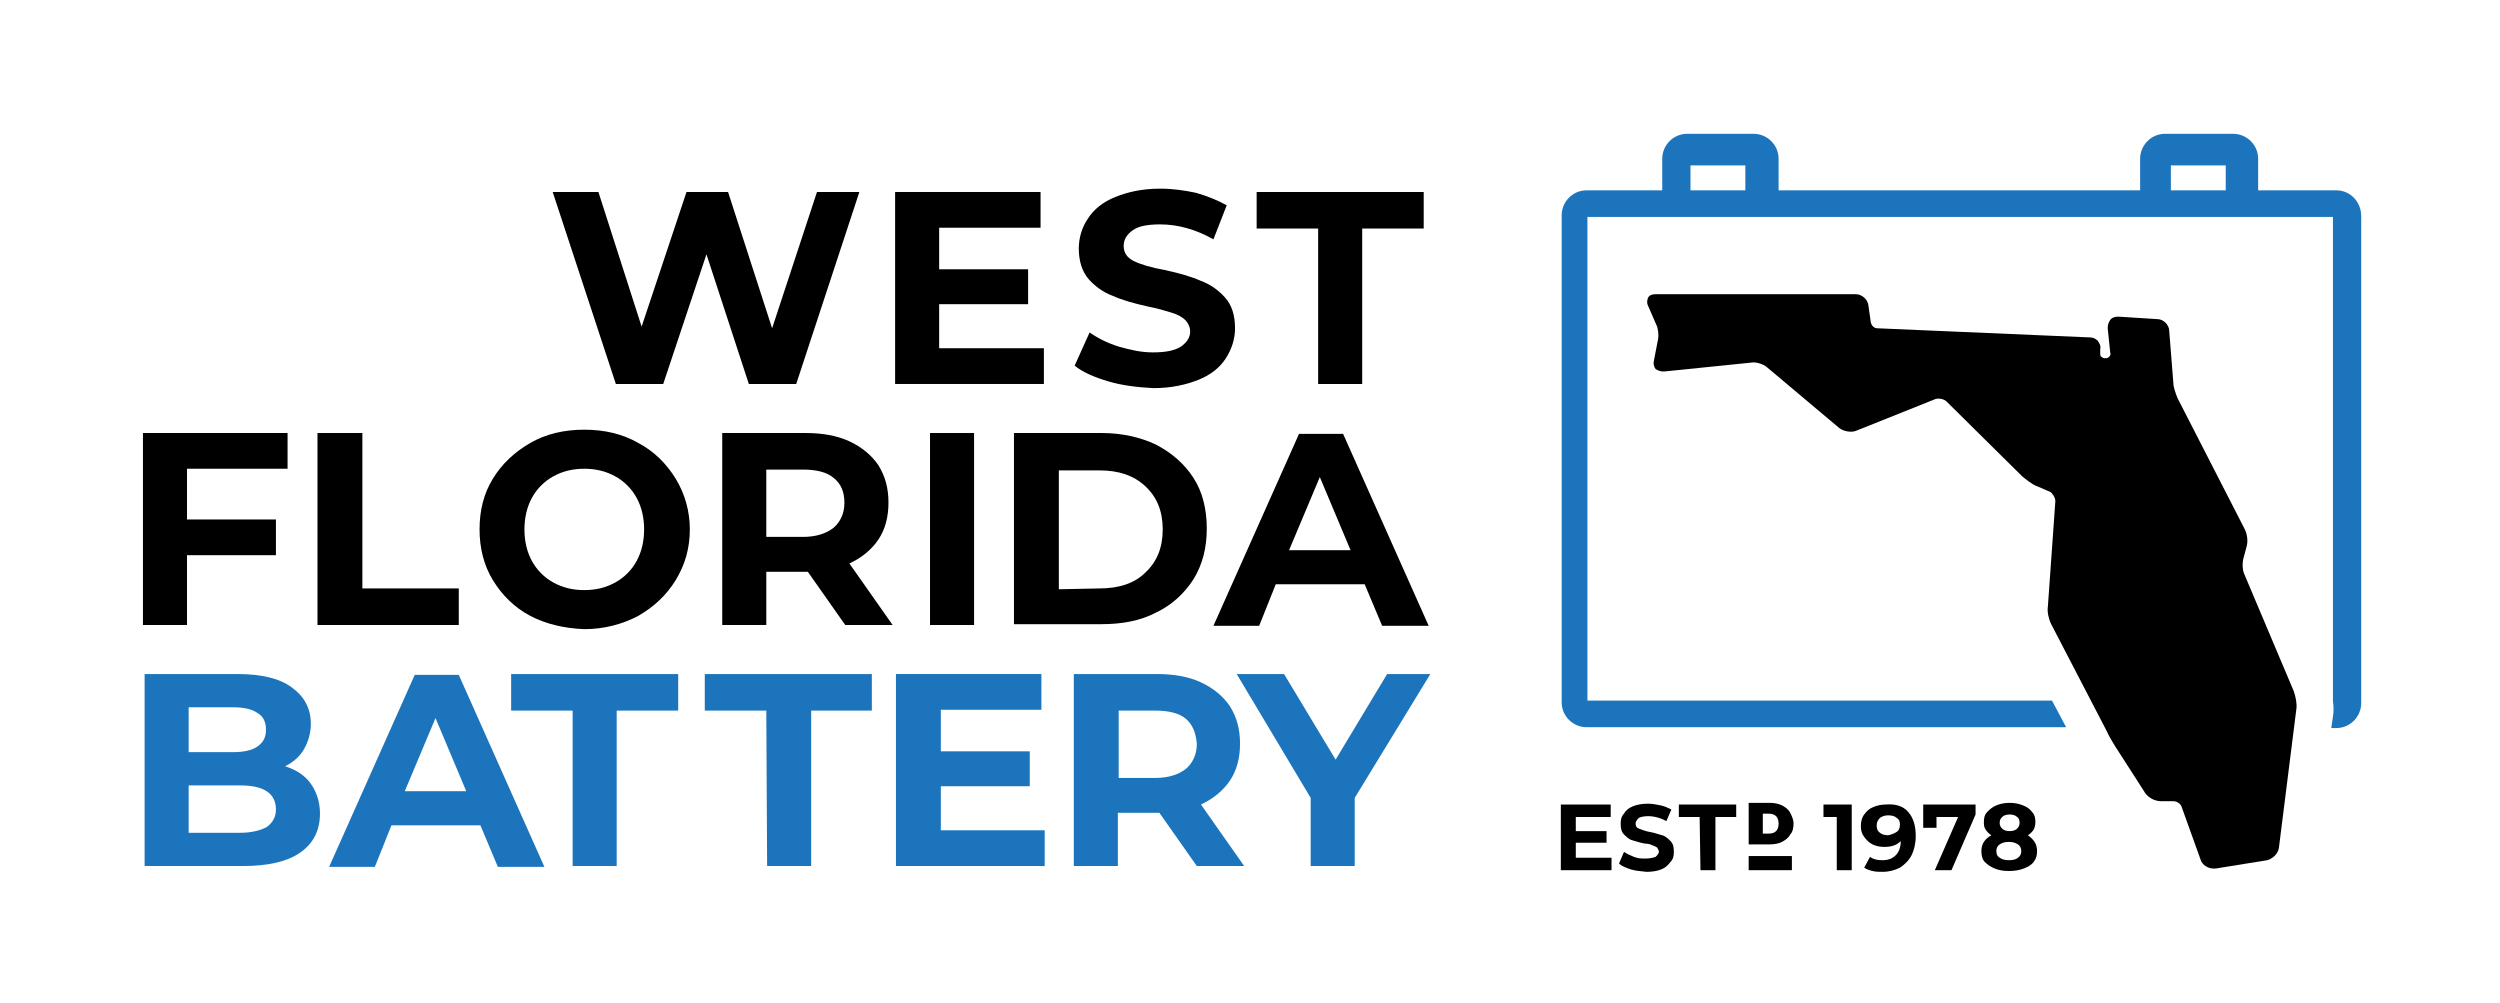
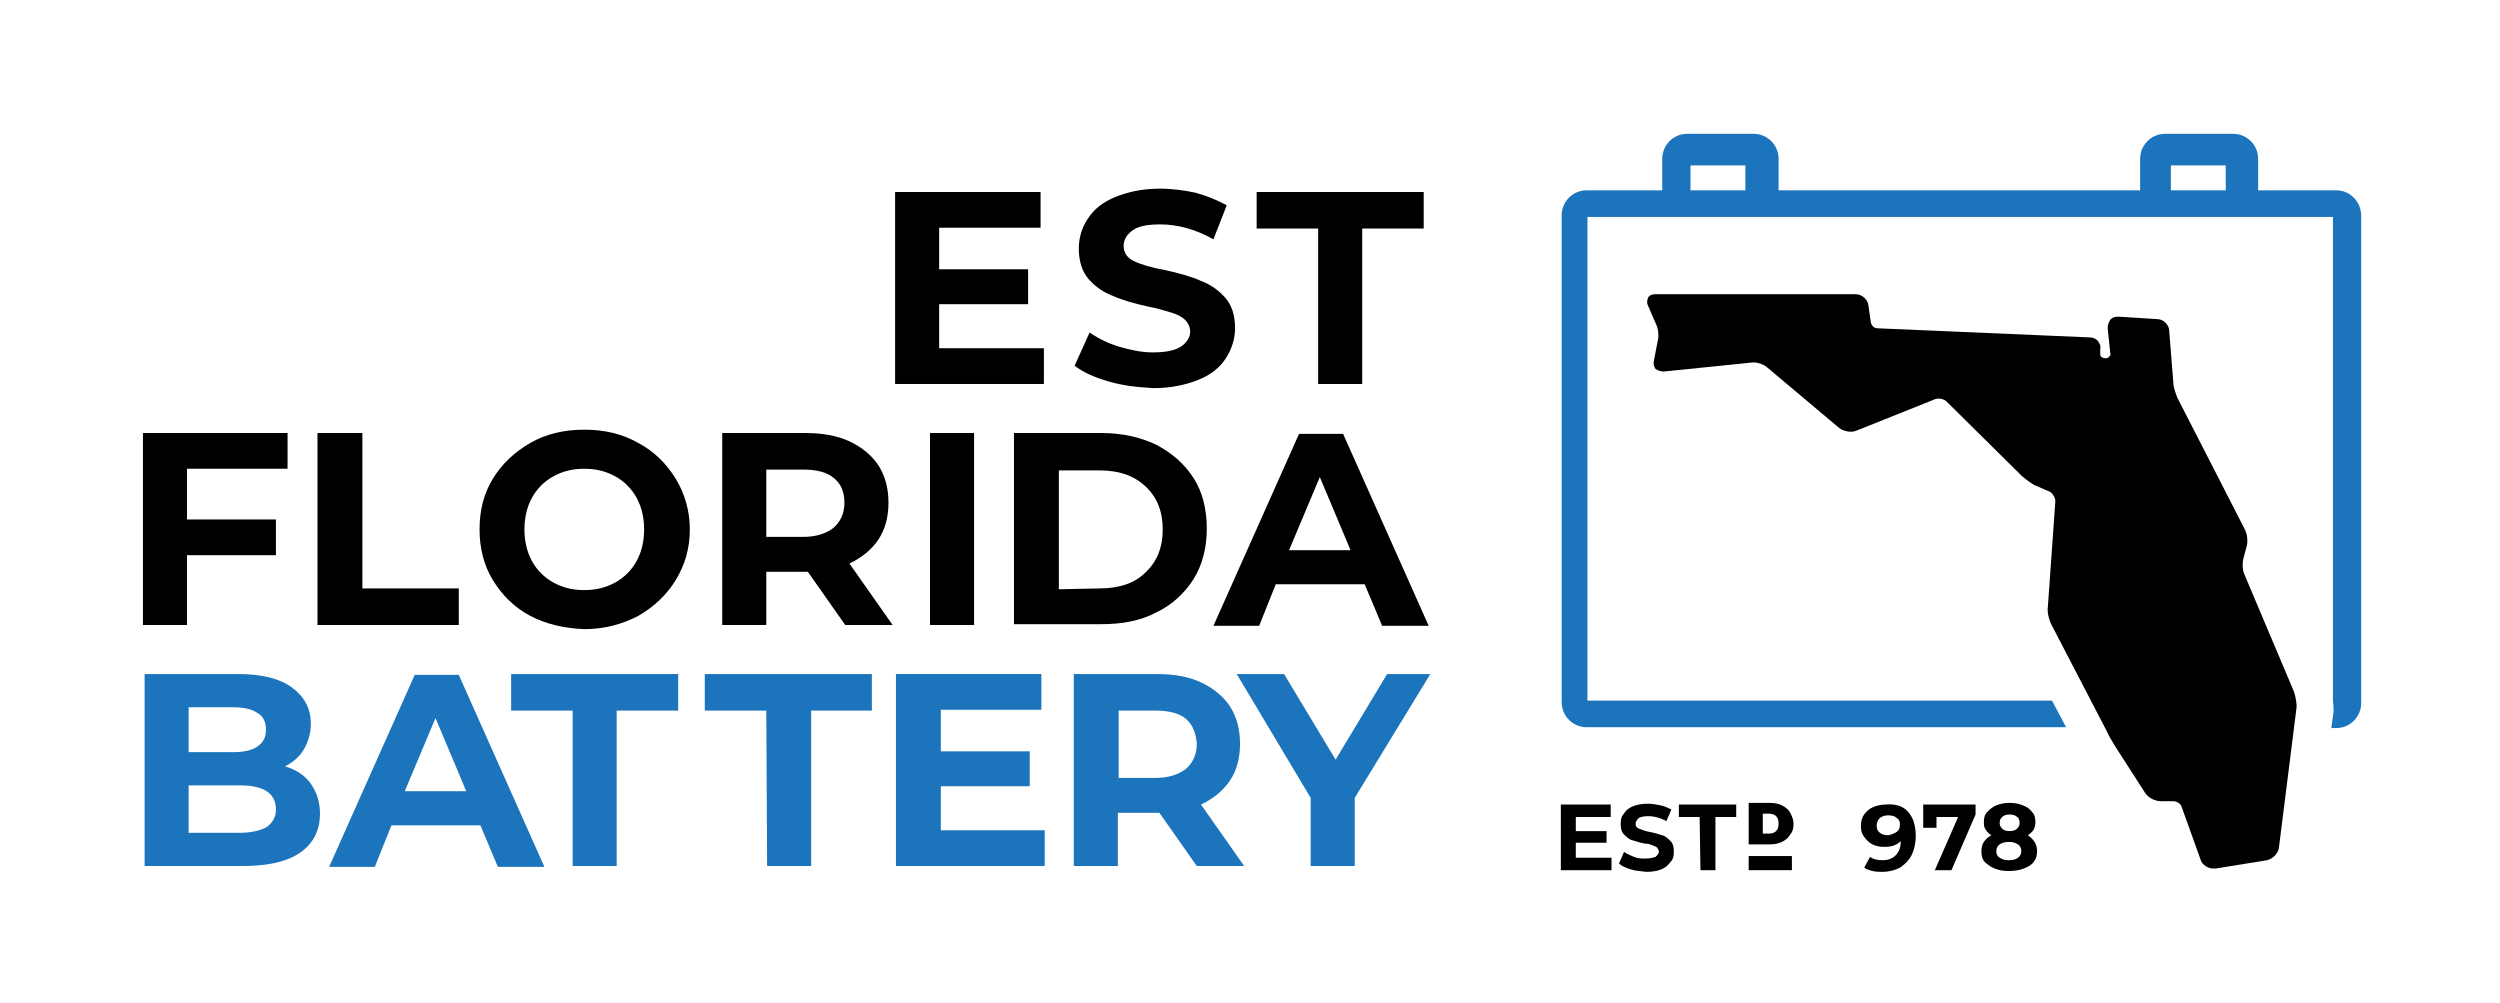
<svg xmlns="http://www.w3.org/2000/svg" version="1.1" id="_x2014_ÎÓÈ_x5F_1" x="0px" y="0px" viewBox="0 0 300.8 120.7" style="enable-background:new 0 0 300.8 120.7;" xml:space="preserve">
  <style type="text/css">
	.st0{fill:#1C75BC;}
</style>
  <g>
-     <path d="M103.4,23.1l-7.6,23.1h-5.7L85,30.6l-5.2,15.6h-5.7l-7.6-23.1H72l5.2,16.2l5.4-16.2h5l5.3,16.4l5.4-16.4H103.4z" />
    <path d="M125.6,41.9v4.3h-17.9V23.1h17.5v4.3H113v5h10.7v4.2H113v5.3H125.6z" />
    <path d="M133.4,45.9c-1.7-0.5-3.1-1.1-4.1-1.9l1.8-4c1,0.7,2.2,1.3,3.5,1.7c1.4,0.4,2.7,0.7,4.1,0.7c1.5,0,2.6-0.2,3.4-0.7   c0.7-0.5,1.1-1.1,1.1-1.8c0-0.5-0.2-1-0.6-1.4c-0.4-0.4-1-0.7-1.7-0.9c-0.7-0.2-1.6-0.5-2.7-0.7c-1.8-0.4-3.2-0.8-4.3-1.3   c-1.1-0.4-2.1-1.1-2.9-2c-0.8-0.9-1.2-2.2-1.2-3.7c0-1.3,0.4-2.6,1.1-3.6c0.7-1.1,1.8-2,3.3-2.6s3.2-1,5.4-1c1.5,0,2.9,0.2,4.3,0.5   c1.4,0.4,2.6,0.9,3.7,1.5l-1.6,4.1c-2.1-1.2-4.3-1.8-6.4-1.8c-1.5,0-2.6,0.2-3.3,0.7s-1.1,1.1-1.1,1.9s0.4,1.4,1.2,1.8   c0.8,0.4,2.1,0.8,3.8,1.1c1.8,0.4,3.2,0.8,4.3,1.3c1.1,0.4,2.1,1.1,2.9,2c0.8,0.9,1.2,2.1,1.2,3.7c0,1.3-0.4,2.5-1.1,3.6   c-0.7,1.1-1.8,2-3.3,2.6c-1.5,0.6-3.3,1-5.4,1C136.9,46.6,135.1,46.4,133.4,45.9z" />
    <path d="M158.6,27.5h-7.4v-4.4h20.1v4.4h-7.4v18.7h-5.3V27.5z" />
    <path d="M22.5,56.4v6.1h10.7v4.3H22.5v8.4h-5.3V52.1h17.4v4.3L22.5,56.4z" />
    <path d="M38.2,52.1h5.4v18.7h11.6v4.4h-17V52.1z" />
    <path d="M63.8,74.1c-1.9-1-3.4-2.5-4.5-4.3c-1.1-1.8-1.6-3.9-1.6-6.1c0-2.3,0.5-4.3,1.6-6.1s2.6-3.2,4.5-4.3s4.1-1.6,6.5-1.6   s4.6,0.5,6.5,1.6c1.9,1,3.4,2.5,4.5,4.3s1.7,3.9,1.7,6.1c0,2.3-0.6,4.3-1.7,6.1c-1.1,1.8-2.6,3.2-4.5,4.3c-1.9,1-4.1,1.6-6.5,1.6   C67.9,75.6,65.7,75.1,63.8,74.1z M74,70.1c1.1-0.6,2-1.5,2.6-2.6s0.9-2.4,0.9-3.8s-0.3-2.7-0.9-3.8c-0.6-1.1-1.5-2-2.6-2.6   s-2.3-0.9-3.7-0.9s-2.6,0.3-3.7,0.9c-1.1,0.6-2,1.5-2.6,2.6c-0.6,1.1-0.9,2.4-0.9,3.8s0.3,2.7,0.9,3.8c0.6,1.1,1.5,2,2.6,2.6   s2.3,0.9,3.7,0.9S72.9,70.7,74,70.1z" />
    <path d="M101.7,75.2l-4.5-6.4h-0.3h-4.7v6.4h-5.3V52.1h10c2,0,3.8,0.3,5.3,1s2.7,1.7,3.5,2.9c0.8,1.3,1.2,2.7,1.2,4.5   c0,1.7-0.4,3.2-1.2,4.4c-0.8,1.2-2,2.2-3.5,2.9l5.2,7.4H101.7z M100.3,57.5c-0.8-0.7-2.1-1-3.7-1h-4.4v8.1h4.4   c1.6,0,2.8-0.4,3.7-1.1c0.8-0.7,1.3-1.7,1.3-3S101.2,58.2,100.3,57.5z" />
    <path d="M111.9,52.1h5.3v23.1h-5.3V52.1z" />
    <path d="M122,52.1h10.5c2.5,0,4.7,0.5,6.6,1.4c1.9,1,3.4,2.3,4.5,4c1.1,1.7,1.6,3.8,1.6,6.1c0,2.3-0.5,4.3-1.6,6.1   c-1.1,1.7-2.6,3.1-4.5,4c-1.9,1-4.1,1.4-6.6,1.4H122V52.1z M132.3,70.8c2.3,0,4.2-0.6,5.5-1.9c1.4-1.3,2.1-3,2.1-5.2   c0-2.2-0.7-3.9-2.1-5.2c-1.4-1.3-3.2-1.9-5.5-1.9h-4.9v14.3L132.3,70.8L132.3,70.8z" />
    <path d="M164.2,70.3h-10.7l-2,5H146l10.3-23.1h5.3l10.3,23.1h-5.6L164.2,70.3z M162.5,66.2l-3.7-8.8l-3.7,8.8H162.5z" />
  </g>
  <path class="st0" d="M37.4,94.3c0.7,1,1.1,2.2,1.1,3.6c0,2-0.8,3.6-2.4,4.7c-1.6,1.1-3.9,1.6-6.9,1.6H17.4V81.1h11.2  c2.8,0,5,0.5,6.5,1.6s2.3,2.5,2.3,4.4c0,1.1-0.3,2.1-0.8,3s-1.3,1.6-2.3,2.1C35.6,92.6,36.7,93.3,37.4,94.3z M22.7,85.1v5.4H28  c1.3,0,2.3-0.2,3-0.7c0.7-0.5,1-1.1,1-2s-0.3-1.6-1-2c-0.7-0.5-1.7-0.7-3-0.7C28,85.1,22.7,85.1,22.7,85.1z M32.1,99.5  c0.7-0.5,1.1-1.2,1.1-2.1c0-1.9-1.4-2.9-4.3-2.9h-6.2v5.7h6.2C30.3,100.2,31.4,99.9,32.1,99.5z" />
  <path class="st0" d="M57.8,99.3H47.1l-2,5h-5.5l10.3-23.1h5.3l10.3,23.1h-5.6L57.8,99.3z M56.1,95.2l-3.7-8.8l-3.7,8.8H56.1z" />
  <path class="st0" d="M68.9,85.5h-7.4v-4.4h20.1v4.4h-7.4v18.7h-5.3V85.5z" />
  <path class="st0" d="M92.2,85.5h-7.4v-4.4h20.1v4.4h-7.3v18.7h-5.3L92.2,85.5L92.2,85.5z" />
  <path class="st0" d="M125.7,99.9v4.3h-17.9V81.1h17.5v4.3h-12.1v5h10.7v4.2h-10.7v5.3H125.7z" />
  <path class="st0" d="M144,104.2l-4.5-6.4h-0.3h-4.7v6.4h-5.3V81.1h10c2,0,3.8,0.3,5.3,1s2.7,1.7,3.5,2.9c0.8,1.3,1.2,2.7,1.2,4.5  c0,1.7-0.4,3.2-1.2,4.4c-0.8,1.2-2,2.2-3.5,2.9l5.2,7.4L144,104.2z M142.7,86.5c-0.8-0.7-2.1-1-3.7-1h-4.4v8.1h4.4  c1.6,0,2.8-0.4,3.7-1.1c0.8-0.7,1.3-1.7,1.3-3C143.9,88.2,143.5,87.2,142.7,86.5z" />
  <path class="st0" d="M163,96v8.2h-5.3V96l-8.9-14.9h5.7l6.2,10.3l6.2-10.3h5.2L163,96z" />
  <g>
    <g>
      <path d="M193.9,103.2v1.5h-6.1v-7.9h6v1.5h-4.2v1.7h3.7v1.4h-3.7v1.8L193.9,103.2z" />
      <path d="M196.2,104.6c-0.6-0.2-1.1-0.4-1.4-0.7l0.6-1.4c0.3,0.2,0.7,0.4,1.2,0.6s0.9,0.2,1.4,0.2s0.9-0.1,1.2-0.2    c0.2-0.2,0.4-0.4,0.4-0.6s-0.1-0.3-0.2-0.5c-0.1-0.1-0.3-0.2-0.6-0.3c-0.2-0.1-0.5-0.2-0.9-0.2c-0.6-0.1-1.1-0.3-1.5-0.4    s-0.7-0.4-1-0.7c-0.3-0.3-0.4-0.7-0.4-1.3c0-0.5,0.1-0.9,0.4-1.2c0.2-0.4,0.6-0.7,1.1-0.9c0.5-0.2,1.1-0.3,1.8-0.3    c0.5,0,1,0.1,1.5,0.2s0.9,0.3,1.3,0.5l-0.6,1.4c-0.7-0.4-1.5-0.6-2.2-0.6c-0.5,0-0.9,0.1-1.1,0.2c-0.2,0.2-0.4,0.4-0.4,0.7    c0,0.3,0.1,0.5,0.4,0.6s0.7,0.3,1.3,0.4s1.1,0.3,1.5,0.4s0.7,0.4,1,0.7c0.3,0.3,0.4,0.7,0.4,1.3c0,0.5-0.1,0.9-0.4,1.2    c-0.3,0.4-0.6,0.7-1.1,0.9c-0.5,0.2-1.1,0.3-1.8,0.3C197.4,104.8,196.8,104.8,196.2,104.6z" />
      <path d="M204.5,98.3H202v-1.5h6.9v1.5h-2.5v6.4h-1.8L204.5,98.3L204.5,98.3z" />
      <path d="M210.4,96.6h2.5c0.6,0,1.1,0.1,1.5,0.3c0.4,0.2,0.8,0.5,1,0.9s0.4,0.8,0.4,1.3s-0.1,1-0.4,1.3c-0.2,0.4-0.6,0.7-1,0.9    c-0.4,0.2-0.9,0.3-1.5,0.3h-2.5V96.6z M212.8,100.3c0.4,0,0.7-0.1,0.9-0.3s0.3-0.5,0.3-0.9s-0.1-0.7-0.3-0.9    c-0.2-0.2-0.5-0.3-0.9-0.3h-0.7v2.4L212.8,100.3z" />
-       <path d="M222.8,96.8v7.9H221v-6.4h-1.6v-1.5H222.8z" />
      <path d="M229.6,97.7c0.6,0.7,0.9,1.6,0.9,2.9c0,0.9-0.2,1.7-0.5,2.3c-0.3,0.6-0.8,1.1-1.4,1.5c-0.6,0.3-1.3,0.5-2.1,0.5    c-0.4,0-0.8,0-1.2-0.1s-0.7-0.2-1-0.4l0.7-1.3c0.4,0.3,0.9,0.4,1.5,0.4c0.7,0,1.2-0.2,1.6-0.6c0.4-0.4,0.6-1,0.6-1.7    c-0.5,0.5-1.1,0.7-2,0.7c-0.5,0-1-0.1-1.4-0.3c-0.4-0.2-0.7-0.5-1-0.9s-0.4-0.8-0.4-1.3s0.1-1,0.4-1.4c0.3-0.4,0.6-0.7,1.1-0.9    s1-0.3,1.5-0.3C228.1,96.7,229,97,229.6,97.7z M228.2,100.1c0.3-0.2,0.4-0.5,0.4-0.9s-0.1-0.6-0.4-0.8c-0.2-0.2-0.6-0.3-1-0.3    s-0.7,0.1-1,0.3c-0.2,0.2-0.4,0.5-0.4,0.9s0.1,0.7,0.4,0.9c0.2,0.2,0.6,0.3,1,0.3C227.6,100.4,227.9,100.3,228.2,100.1z" />
      <path d="M237.7,96.8V98l-2.9,6.7h-2l2.8-6.4H233v1.3h-1.6v-2.8L237.7,96.8z" />
      <path d="M244.8,101.3c0.2,0.3,0.3,0.7,0.3,1.1c0,0.5-0.1,0.9-0.4,1.3s-0.7,0.6-1.2,0.8c-0.5,0.2-1.1,0.3-1.8,0.3s-1.2-0.1-1.7-0.3    c-0.5-0.2-0.9-0.5-1.2-0.8s-0.4-0.8-0.4-1.3c0-0.4,0.1-0.8,0.3-1.1c0.2-0.3,0.5-0.6,0.9-0.8c-0.3-0.2-0.5-0.4-0.7-0.7    s-0.2-0.6-0.2-0.9c0-0.5,0.1-0.9,0.4-1.2c0.3-0.3,0.6-0.6,1.1-0.8c0.5-0.2,1-0.3,1.6-0.3s1.1,0.1,1.6,0.3c0.5,0.2,0.8,0.4,1.1,0.8    c0.3,0.3,0.4,0.7,0.4,1.2c0,0.4-0.1,0.7-0.2,0.9s-0.4,0.5-0.7,0.7C244.3,100.7,244.6,101,244.8,101.3z M242.8,103.2    c0.3-0.2,0.4-0.5,0.4-0.8s-0.1-0.6-0.4-0.8s-0.6-0.3-1.1-0.3s-0.8,0.1-1.1,0.3c-0.3,0.2-0.4,0.5-0.4,0.8c0,0.4,0.1,0.6,0.4,0.8    c0.3,0.2,0.6,0.3,1.1,0.3C242.2,103.5,242.6,103.4,242.8,103.2z M240.9,98.3c-0.2,0.2-0.3,0.4-0.3,0.7c0,0.3,0.1,0.5,0.3,0.7    s0.5,0.3,0.9,0.3s0.7-0.1,0.9-0.3c0.2-0.2,0.3-0.4,0.3-0.7c0-0.3-0.1-0.6-0.3-0.7c-0.2-0.2-0.5-0.3-0.9-0.3S241.1,98.1,240.9,98.3    z" />
    </g>
    <rect x="210.4" y="103" width="5.2" height="1.7" />
  </g>
  <path class="st0" d="M281.1,22.9h-9.4v-3.8c0-1.7-1.4-3-3-3h-8.2c-1.7,0-3,1.4-3,3v3.8H214v-3.8c0-1.7-1.4-3-3-3h-8  c-1.7,0-3,1.4-3,3v3.8h-9.1c-1.7,0-3,1.4-3,3v58.6c0,1.7,1.4,3,3,3h57.7l-1.7-3.2H191V26.1h89.7v58.3l0,0c0.1,0.6,0.1,1.3,0,1.8  l-0.2,1.4h0.6c1.7,0,3-1.4,3-3V26C284.1,24.3,282.8,22.9,281.1,22.9z M210,22.9h-6.6v-3h6.6V22.9z M267.8,22.9h-6.6v-3h6.6V22.9z" />
  <path d="M266.3,104.5c-0.6,0-1.3-0.4-1.5-1l-2.3-6.4c-0.1-0.4-0.6-0.7-1-0.7H260c-0.7,0-1.5-0.4-1.9-1l-3.6-5.6  c-0.3-0.5-0.8-1.3-1-1.8l-6.7-12.9c-0.3-0.6-0.5-1.5-0.4-2.1l0.9-12.7c0-0.4-0.3-0.9-0.6-1.1l-1.6-0.7c-0.6-0.2-1.3-0.8-1.8-1.2  l-9.1-9c-0.3-0.3-0.9-0.4-1.3-0.3l-9.5,3.8c-0.6,0.3-1.6,0.1-2.1-0.3l-8.8-7.4c-0.4-0.3-1.1-0.5-1.5-0.5l-10.8,1.1  c-0.4,0-0.7-0.1-1-0.3c-0.2-0.3-0.3-0.6-0.2-1l0.5-2.6c0.1-0.5,0-1.3-0.2-1.7l-1-2.3c-0.2-0.4-0.1-0.7,0-1c0.2-0.3,0.5-0.4,0.9-0.4  h24.1c0.7,0,1.4,0.6,1.5,1.3l0.3,2.1c0.1,0.4,0.4,0.7,0.8,0.7l25.6,1.1c0.4,0,0.7,0.2,0.9,0.4c0.2,0.3,0.4,0.6,0.3,1v0.5  c0,0.2,0,0.3,0.1,0.4c0.1,0.1,0.3,0.2,0.4,0.2h0.2c0.2,0,0.3-0.1,0.4-0.2c0.1-0.1,0.2-0.3,0.1-0.5l-0.3-2.9c0-0.4,0.1-0.7,0.3-1  s0.6-0.4,1-0.4l4.7,0.3c0.7,0,1.4,0.7,1.4,1.4l0.5,6.3c0,0.5,0.3,1.3,0.5,1.8l8.1,15.8c0.3,0.6,0.4,1.5,0.2,2.1l-0.4,1.5  c-0.1,0.5-0.1,1.2,0.1,1.7l6,14.2c0.2,0.6,0.4,1.5,0.3,2.1l-2.1,16.7c-0.1,0.7-0.7,1.3-1.4,1.5l-6.2,1  C266.5,104.5,266.4,104.5,266.3,104.5z" />
</svg>